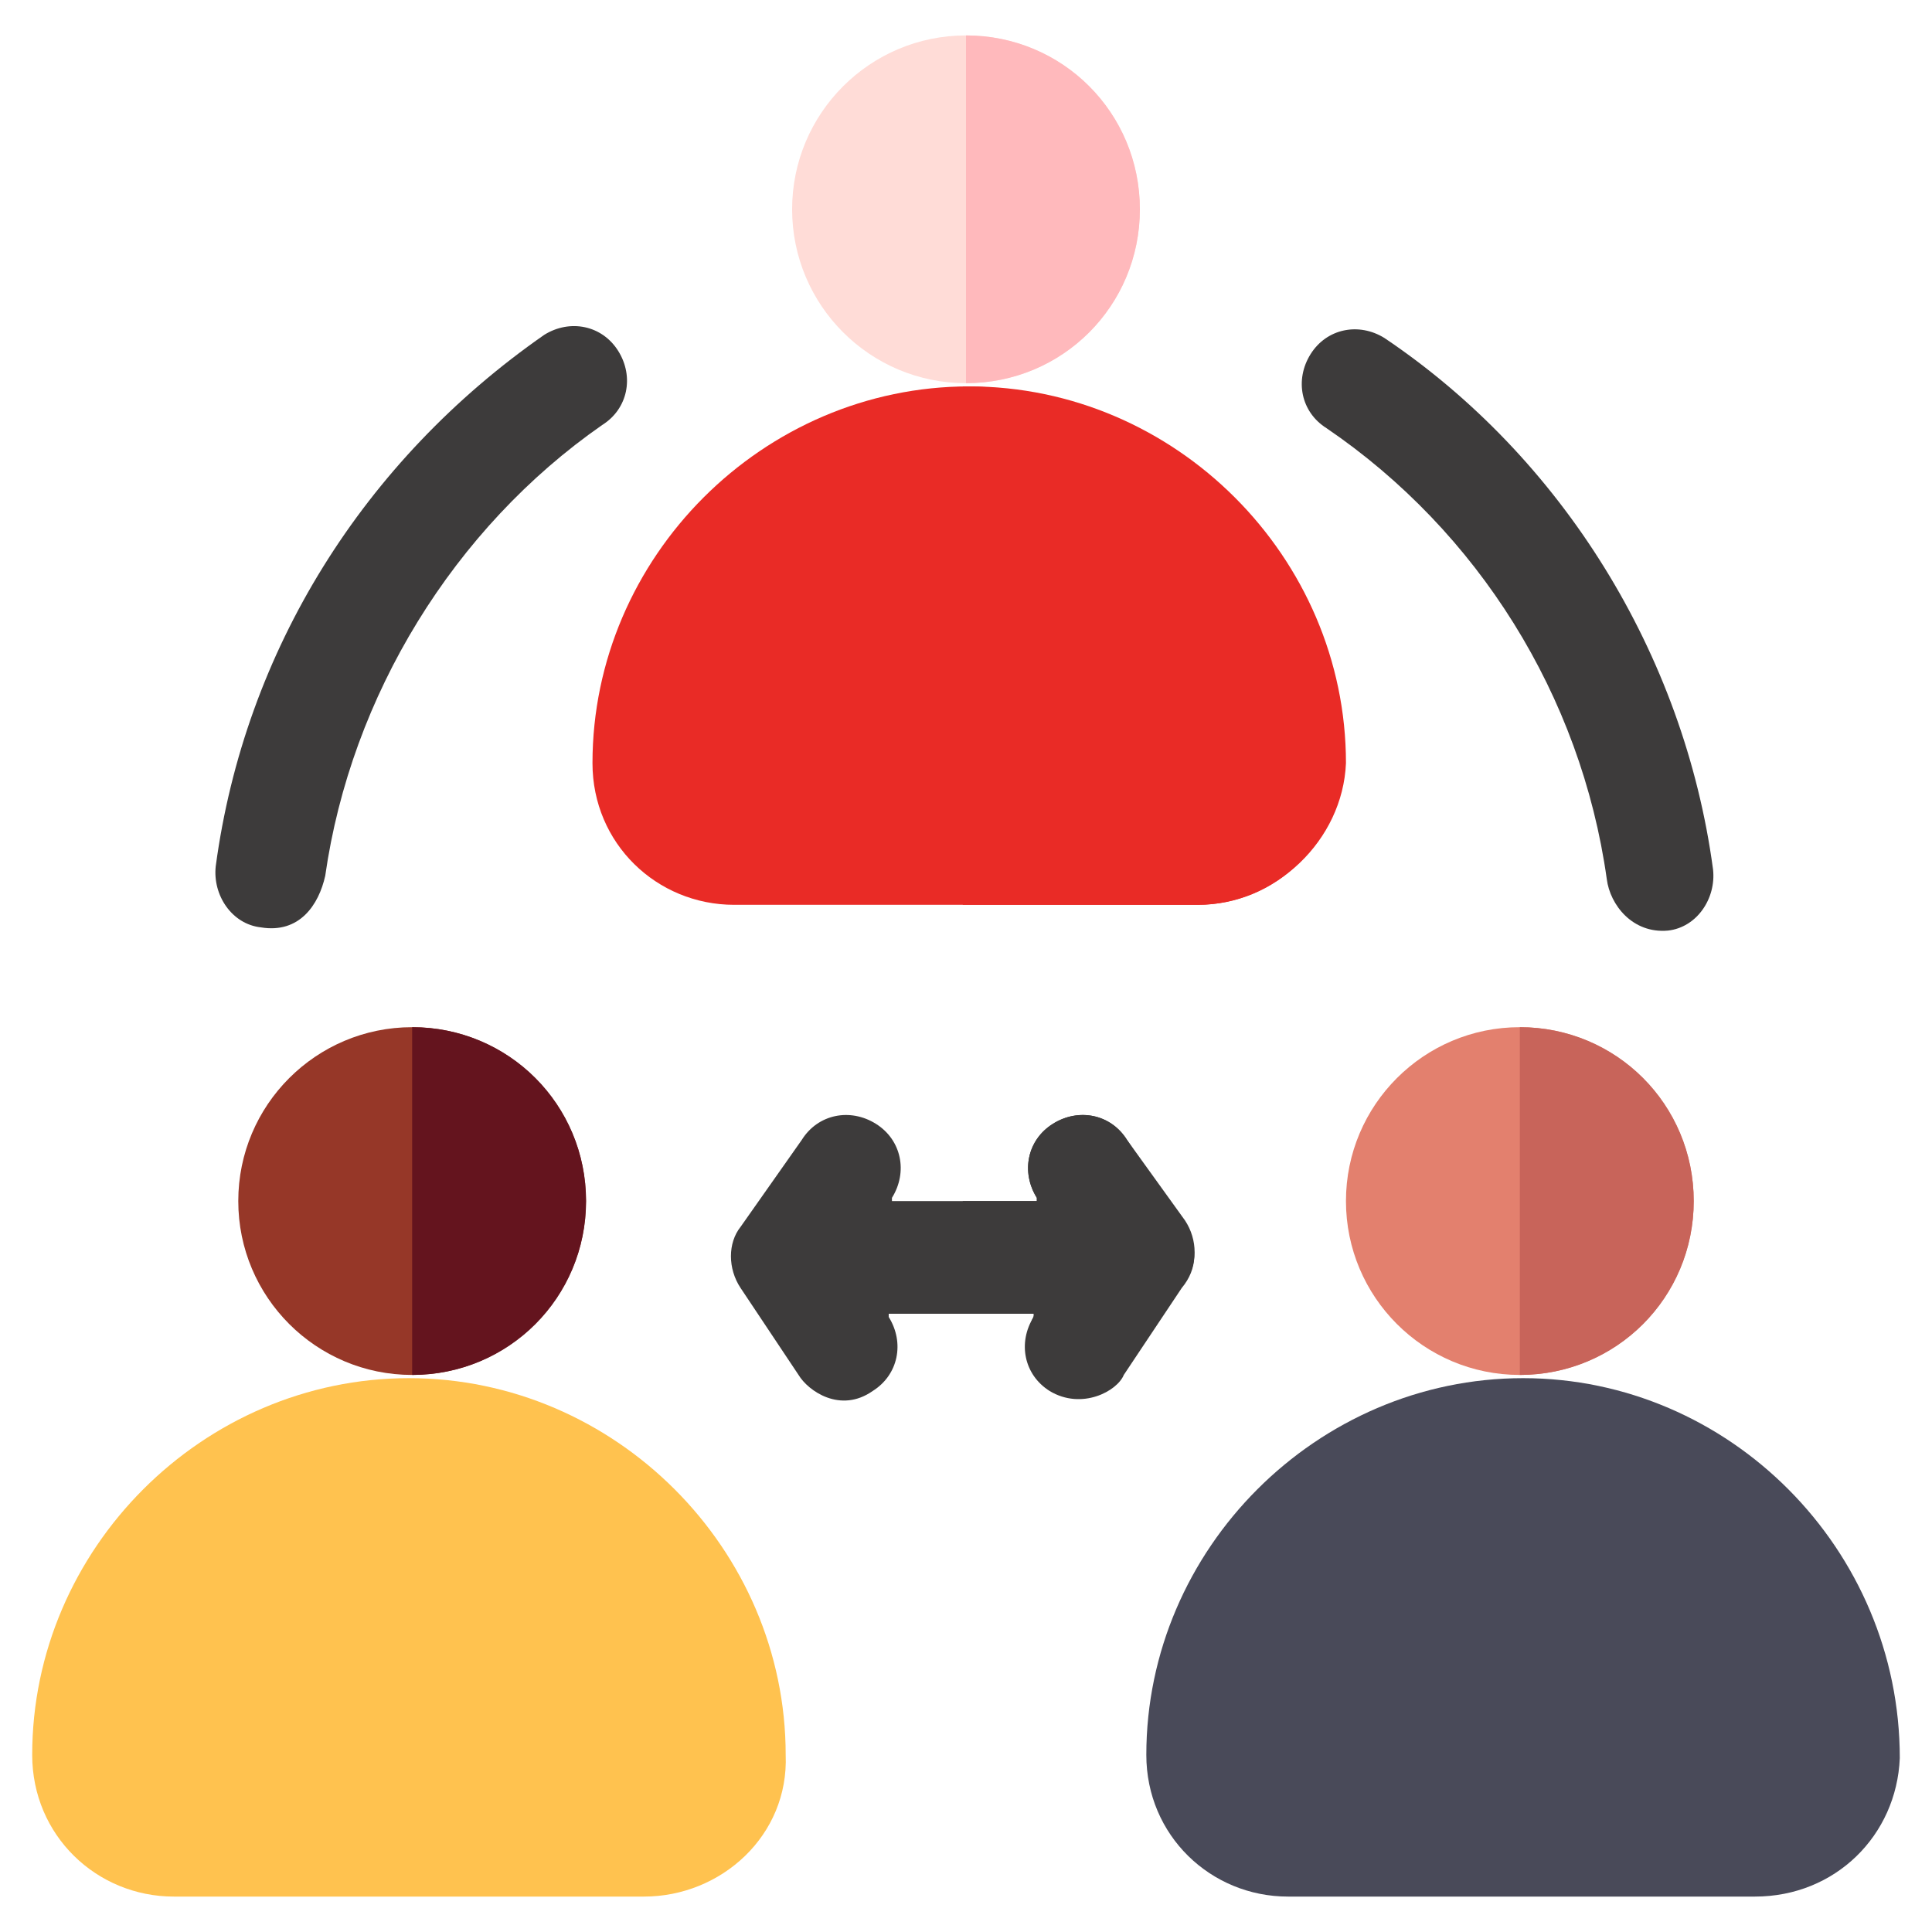
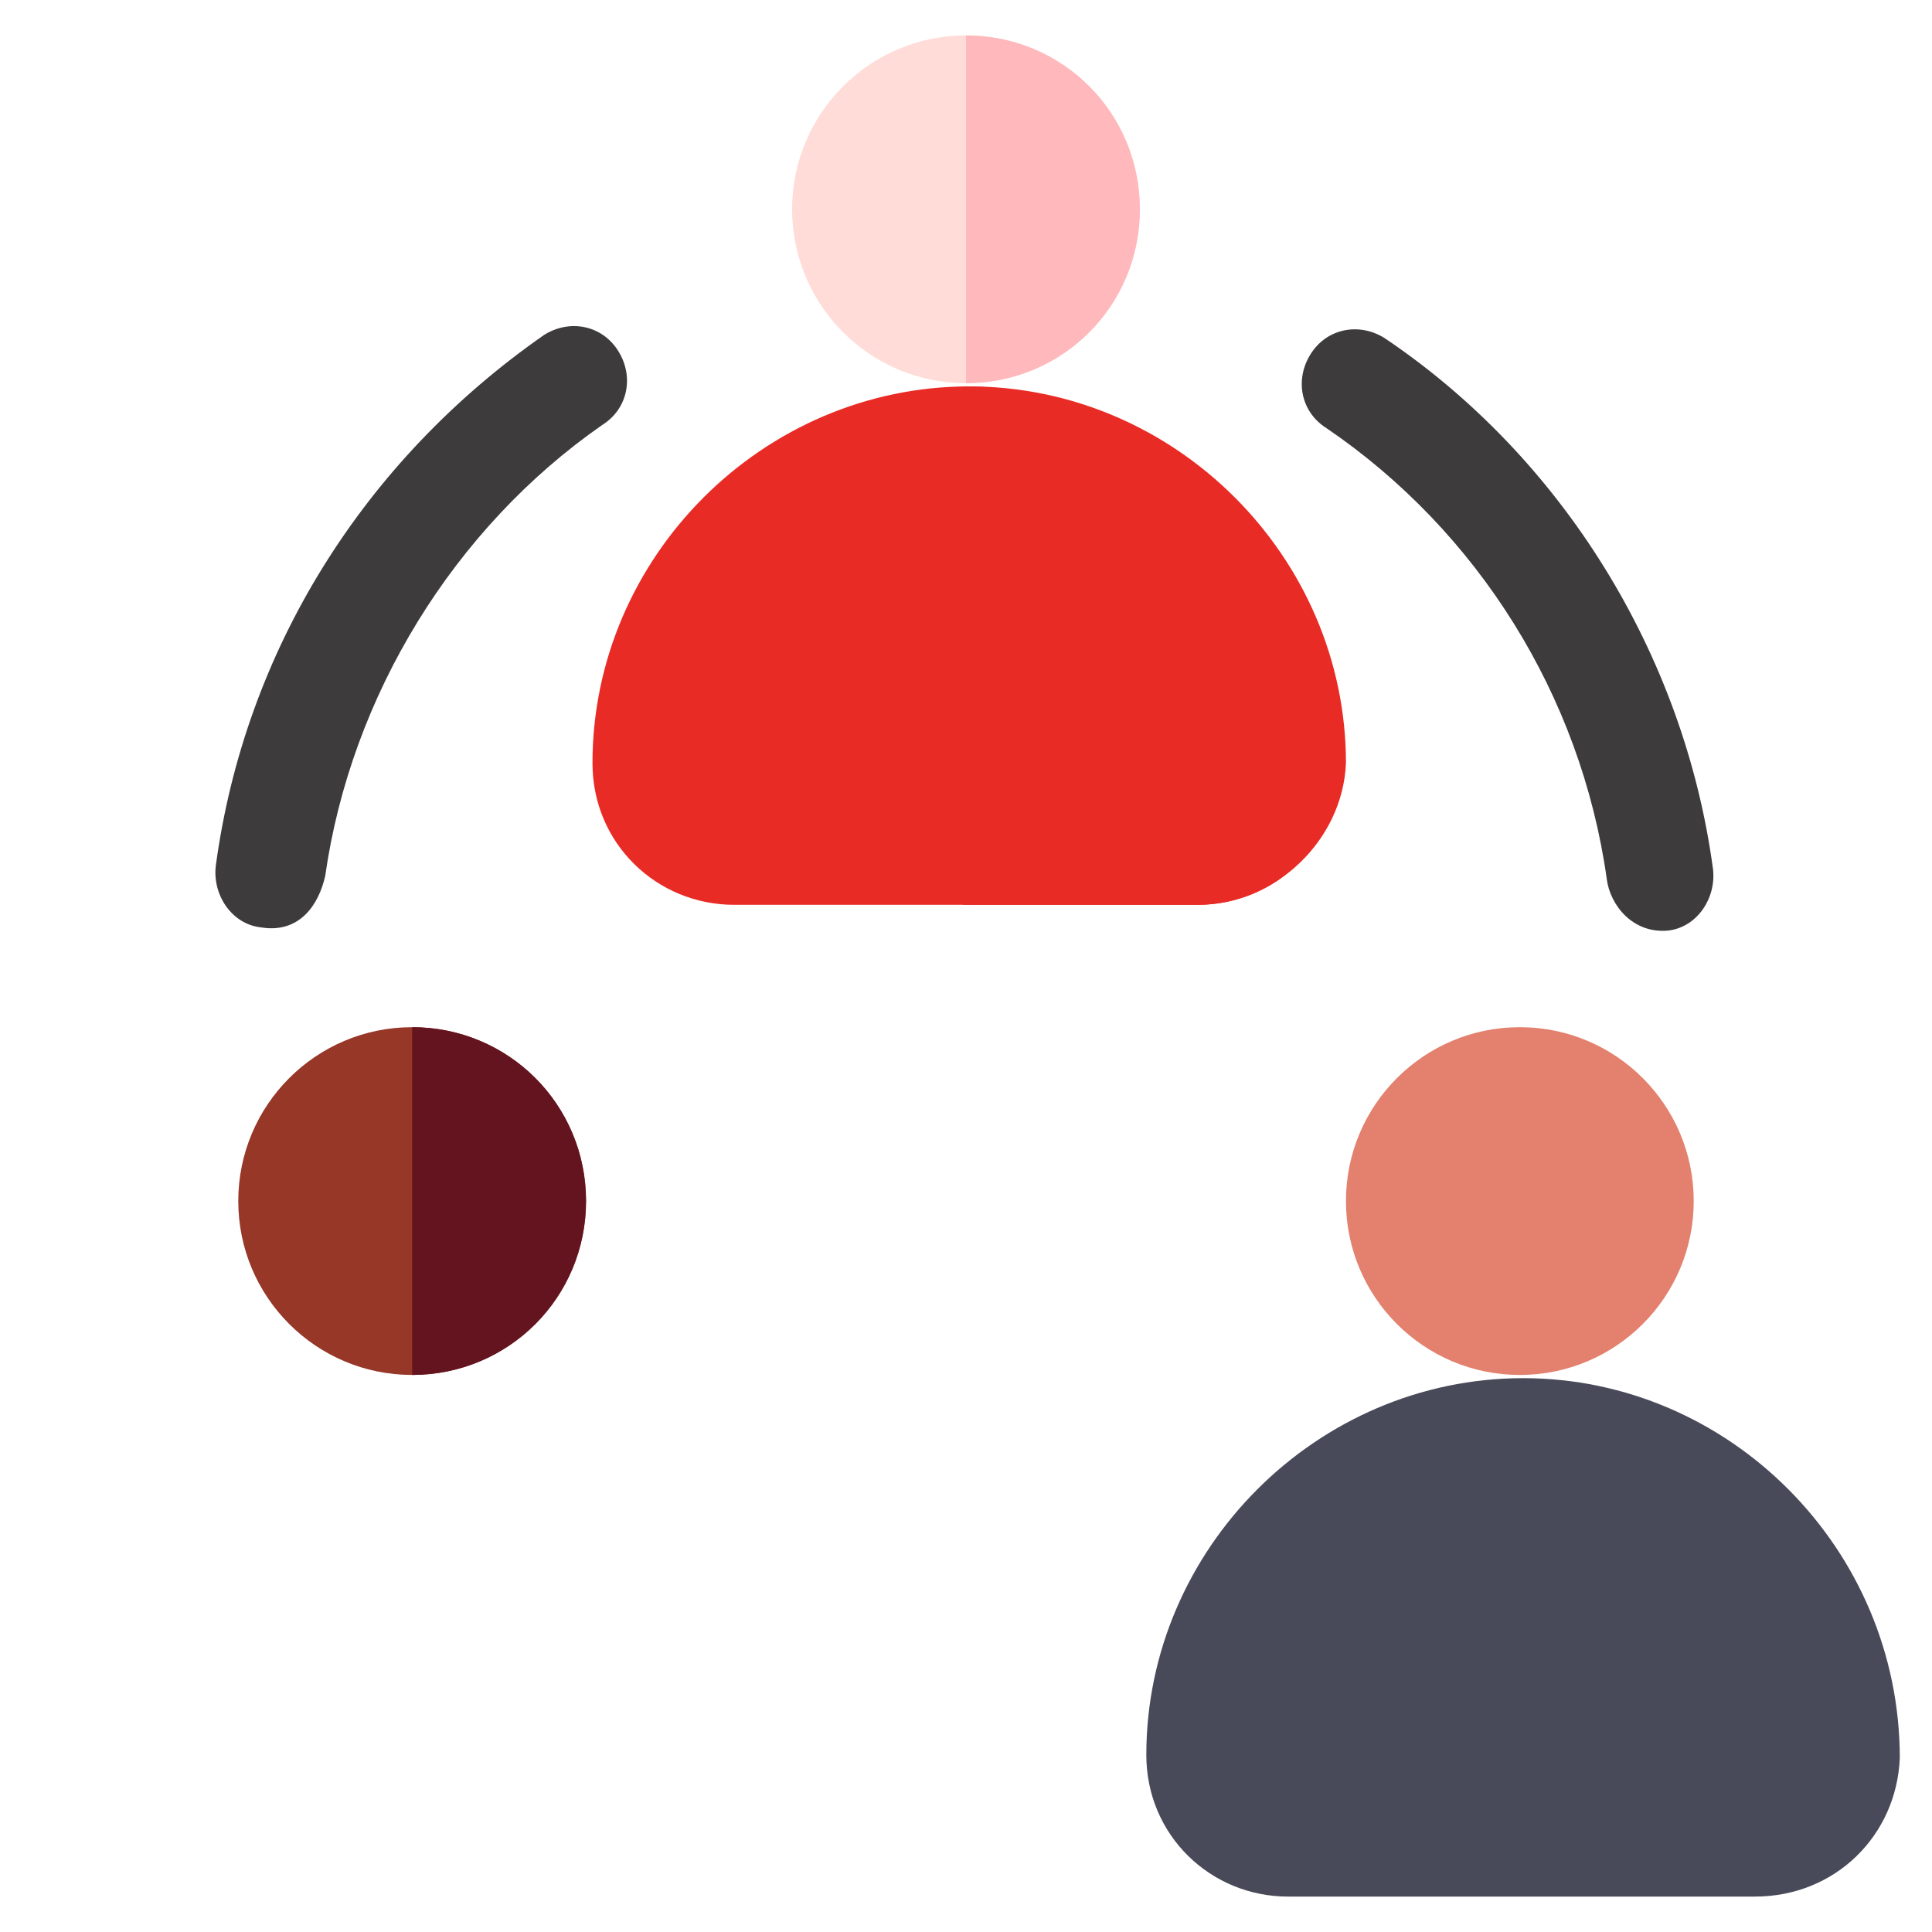
<svg xmlns="http://www.w3.org/2000/svg" version="1.1" id="Layer_1" x="0px" y="0px" width="60px" height="60px" viewBox="0 0 60 60" style="enable-background:new 0 0 60 60;" xml:space="preserve">
  <style type="text/css">
	.st0{fill:#3D3B3B;}
	.st1{fill:#963728;}
	.st2{fill:#FFC24F;}
	.st3{fill:#64141E;}
	.st4{fill:#E3806E;}
	.st5{fill:#494A59;}
	.st6{fill:#C8645A;}
	.st7{fill:#FFDCD7;}
	.st8{fill:#E92B26;}
	.st9{fill:#FFB9BC;}
</style>
-   <path class="st0" d="M36.8,38.1L35,35.4c-0.5-0.8-1.5-1-2.3-0.5c-0.8,0.5-1,1.5-0.5,2.3v0.1h-4.5v-0.1c0.5-0.8,0.3-1.8-0.5-2.3  c-0.8-0.5-1.8-0.3-2.3,0.5L23,38.1c-0.4,0.5-0.4,1.3,0,1.9l1.8,2.7c0.3,0.5,1.3,1.2,2.3,0.5c0.8-0.5,1-1.5,0.5-2.3v-0.1h4.5v0.1  c-0.5,0.8-0.3,1.8,0.5,2.3c1,0.6,2.1,0,2.3-0.5l1.8-2.7C37.2,39.4,37.2,38.7,36.8,38.1z" />
  <path class="st0" d="M49.9,27.3c-0.8-5.7-4-10.8-8.7-14c-0.8-0.5-1-1.5-0.5-2.3c0.5-0.8,1.5-1,2.3-0.5c5.5,3.7,9.3,9.8,10.2,16.5  c0.1,0.9-0.5,1.8-1.4,1.9C50.7,29,50,28.1,49.9,27.3L49.9,27.3z" />
  <path class="st0" d="M8.1,28.8c-0.9-0.1-1.5-1-1.4-1.9c0.9-6.7,4.6-12.6,10.2-16.5c0.8-0.5,1.8-0.3,2.3,0.5s0.3,1.8-0.5,2.3  c-4.6,3.2-7.8,8.4-8.6,14C9.9,28.1,9.3,29,8.1,28.8L8.1,28.8z" />
  <circle class="st1" cx="12.8" cy="37.3" r="5.4" />
-   <path class="st2" d="M20,58.9H5.4c-2.4,0-4.4-1.9-4.4-4.4c0-6.4,5.3-11.7,11.7-11.7s11.7,5.3,11.7,11.7C24.5,57,22.4,58.9,20,58.9z" />
  <path class="st3" d="M12.8,31.9c3,0,5.4,2.4,5.4,5.4c0,3-2.4,5.4-5.4,5.4V31.9z" />
  <circle class="st4" cx="47.2" cy="37.3" r="5.4" />
  <path class="st5" d="M54.5,58.9H40c-2.4,0-4.4-1.9-4.4-4.4c0-6.4,5.3-11.7,11.7-11.7S59,48.1,59,54.6C58.9,57,57,58.9,54.5,58.9z" />
-   <path class="st6" d="M47.2,31.9c3,0,5.4,2.4,5.4,5.4c0,3-2.4,5.4-5.4,5.4V31.9z" />
  <g>
    <circle class="st7" cx="30" cy="6.5" r="5.4" />
    <path class="st8" d="M37.2,28.1H22.8c-2.4,0-4.4-1.9-4.4-4.4c0-6.4,5.3-11.7,11.7-11.7s11.7,5.3,11.7,11.7   C41.7,26.1,39.6,28.1,37.2,28.1z" />
    <path class="st9" d="M30,1.1c3,0,5.4,2.4,5.4,5.4s-2.4,5.4-5.4,5.4V1.1z" />
    <path class="st8" d="M37.2,28.1c2.4,0,4.4-1.9,4.4-4.4c0-6.4-5.3-11.7-11.7-11.7v16.1H37.2z" />
  </g>
-   <path class="st0" d="M35,35.4c-0.5-0.8-1.5-1-2.3-0.5c-0.8,0.5-1,1.5-0.5,2.3v0.1h-2.3v3.3h2.3v0.1c-0.5,0.8-0.3,1.8,0.5,2.3  c1,0.6,2.1,0,2.3-0.5l1.8-2.7c0.4-0.5,0.4-1.3,0-1.9L35,35.4z" />
</svg>